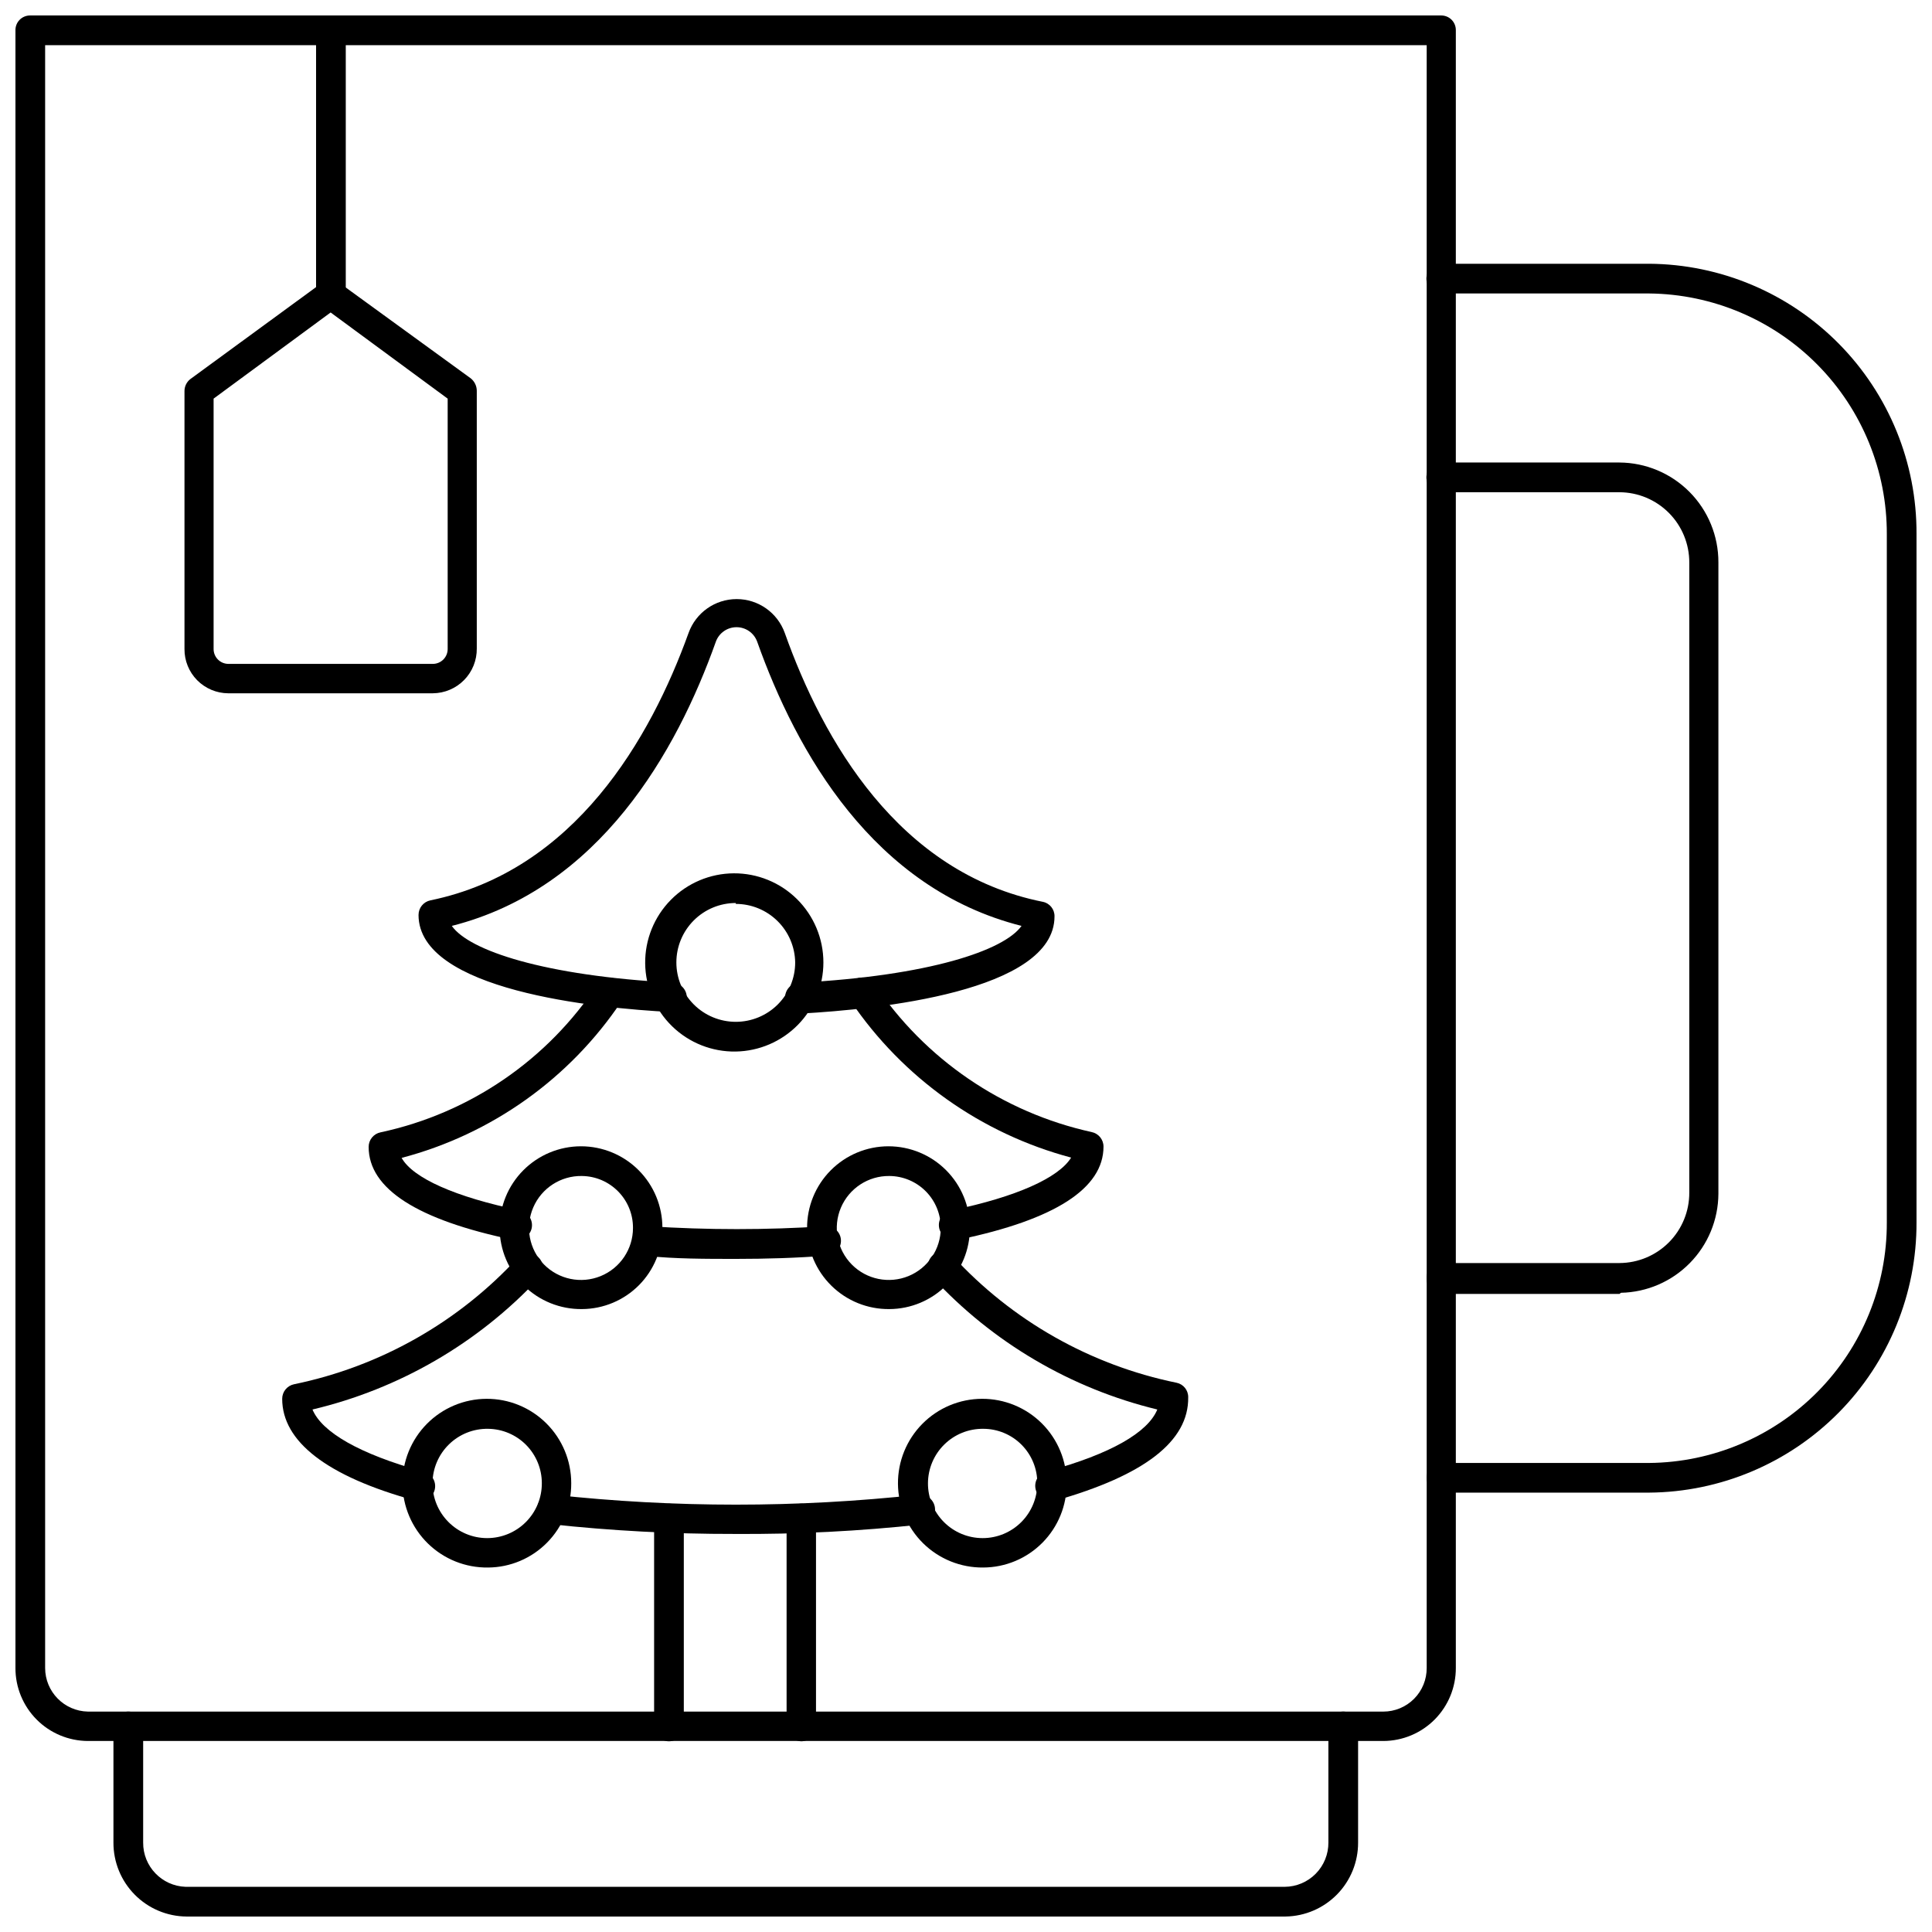
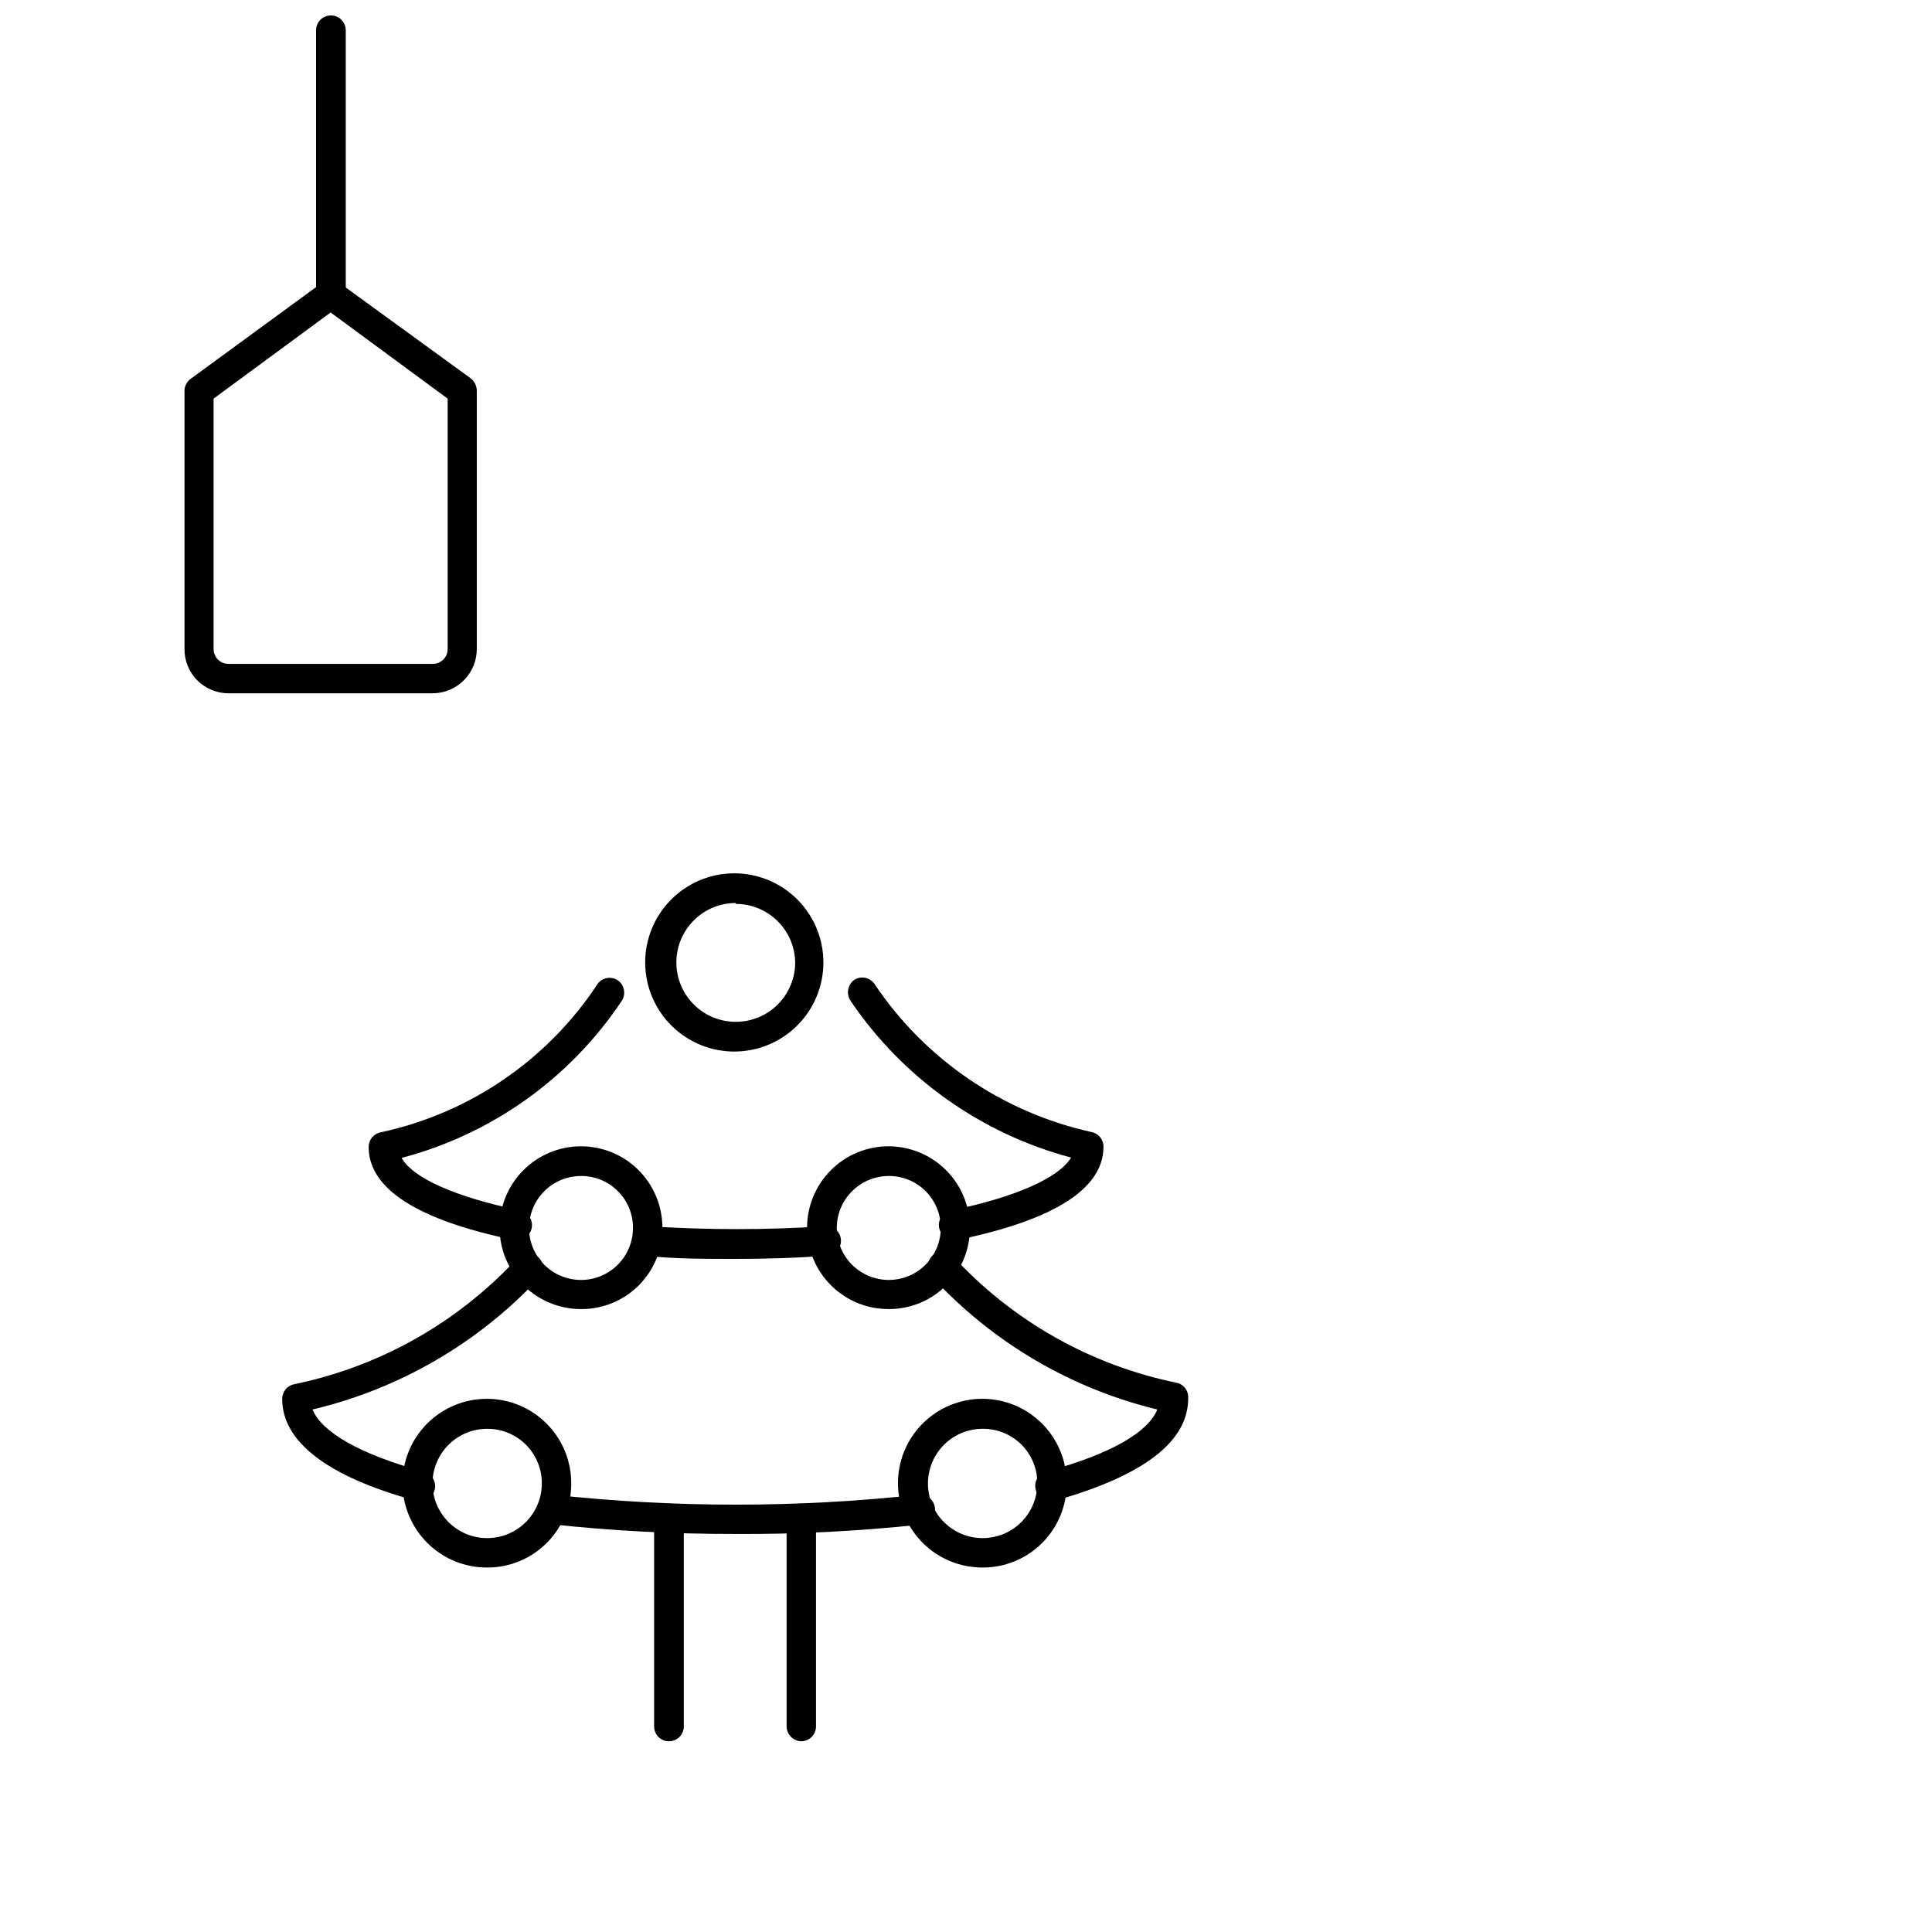
<svg xmlns="http://www.w3.org/2000/svg" width="800px" height="800px" version="1.1" viewBox="144 144 512 512">
  <defs>
    <clipPath id="d">
      <path d="m522 213h129.9v327h-129.9z" />
    </clipPath>
    <clipPath id="c">
-       <path d="m174 597h330v54.902h-330z" />
+       <path d="m174 597v54.902h-330z" />
    </clipPath>
    <clipPath id="b">
-       <path d="m148.09 148.09h381.91v457.91h-381.91z" />
-     </clipPath>
+       </clipPath>
    <clipPath id="a">
      <path d="m227 148.09h9v78.906h-9z" />
    </clipPath>
  </defs>
  <g clip-path="url(#d)">
-     <path d="m581.05 539.57h-55.105c-2.141-0.043-3.856-1.793-3.856-3.938-0.02-1.035 0.375-2.039 1.102-2.777 0.727-0.742 1.719-1.16 2.754-1.156h55.105c16.793-0.148 32.848-6.938 44.648-18.887s18.391-28.086 18.328-44.879v-182.32c0.062-16.801-6.523-32.945-18.324-44.906-11.797-11.961-27.852-18.77-44.652-18.934h-55.105c-2.172 0-3.934-1.762-3.934-3.938 0-2.172 1.762-3.938 3.934-3.938h55.105c18.887 0.125 36.957 7.738 50.238 21.168 13.281 13.43 20.695 31.582 20.609 50.469v182.39c0.062 18.883-7.356 37.02-20.633 50.445-13.277 13.426-31.332 21.047-50.215 21.191zm-7.871-52.664h-47.234c-2.141-0.043-3.856-1.793-3.856-3.938-0.113-1.09 0.246-2.176 0.98-2.984 0.734-0.812 1.781-1.27 2.875-1.266h47.234c4.926-0.02 9.645-2 13.113-5.496 3.469-3.5 5.406-8.234 5.387-13.16v-166.96c0.02-4.93-1.918-9.664-5.387-13.16-3.469-3.5-8.188-5.477-13.113-5.496h-47.234c-2.172 0-3.934-1.766-3.934-3.938 0-2.176 1.762-3.938 3.934-3.938h47.234c6.981 0.043 13.66 2.852 18.574 7.809 4.914 4.957 7.66 11.664 7.641 18.645v167.36c-0.043 6.875-2.762 13.461-7.586 18.355-4.82 4.898-11.363 7.719-18.234 7.859z" />
-   </g>
+     </g>
  <g clip-path="url(#c)">
-     <path d="m484.7 651.9h-291.27c-5.164-0.039-10.102-2.125-13.73-5.801-3.629-3.672-5.656-8.637-5.637-13.801v-30.777c0-2.176 1.762-3.938 3.938-3.938 2.172 0 3.938 1.762 3.938 3.938v30.781-0.004c-0.047 6.316 4.945 11.516 11.254 11.73h291.27c3.09-0.02 6.047-1.27 8.215-3.469 2.172-2.199 3.379-5.172 3.359-8.262v-30.777c0-2.176 1.762-3.938 3.934-3.938 2.176 0 3.938 1.762 3.938 3.938v30.781-0.004c0.02 5.137-1.984 10.078-5.578 13.746-3.598 3.668-8.492 5.773-13.629 5.856z" />
-   </g>
+     </g>
  <g clip-path="url(#b)">
    <path d="m510.6 605.38h-343.3c-5.113-0.02-10.012-2.07-13.613-5.703-3.602-3.633-5.613-8.547-5.594-13.66v-433.98c-0.02-1.039 0.375-2.039 1.102-2.781 0.727-0.738 1.719-1.156 2.754-1.156h374c1.039 0 2.031 0.418 2.758 1.156 0.727 0.742 1.121 1.742 1.102 2.781v433.98c0.02 5.113-1.992 10.027-5.594 13.66-3.602 3.633-8.5 5.684-13.613 5.703zm-354.64-449.41v430.05c0 6.297 5.039 11.441 11.336 11.57h343.3c3.062 0 5.996-1.223 8.152-3.394 2.16-2.172 3.359-5.113 3.34-8.176v-430.05z" />
  </g>
  <path d="m321.28 605.46c-2.172 0-3.934-1.762-3.934-3.934v-55.105c0-2.172 1.762-3.938 3.934-3.938 2.176 0 3.938 1.766 3.938 3.938v55.105c0 1.043-0.414 2.043-1.152 2.781-0.738 0.738-1.742 1.152-2.785 1.152z" />
  <path d="m356.39 605.46c-2.156-0.039-3.894-1.777-3.934-3.934v-55.105c0.039-2.156 1.777-3.894 3.934-3.938 2.144 0.043 3.859 1.793 3.859 3.938v55.105c0 2.141-1.715 3.891-3.859 3.934z" />
  <path d="m422.83 541.7c-2.176 0.281-4.164-1.25-4.449-3.426-0.281-2.172 1.25-4.164 3.426-4.445 16.375-4.488 26.371-10.156 28.891-16.297-22.922-5.555-43.684-17.77-59.672-35.109-1.508-1.555-1.508-4.031 0-5.59 0.711-0.734 1.691-1.148 2.719-1.148 1.023 0 2.004 0.414 2.715 1.148 15.75 17.176 36.523 28.938 59.355 33.613 1.816 0.379 3.109 2 3.07 3.859 0.156 11.648-11.652 20.703-35.27 27.395z" />
  <path d="m255.15 541.7h-1.023c-23.617-6.453-35.344-15.742-35.344-27 0-1.871 1.316-3.484 3.148-3.859 22.824-4.695 43.59-16.457 59.355-33.613 0.711-0.734 1.691-1.152 2.715-1.152 1.023 0 2.004 0.418 2.715 1.152 0.746 0.738 1.164 1.746 1.164 2.797 0 1.047-0.418 2.055-1.164 2.793-16.121 17.207-36.957 29.281-59.906 34.715 2.519 6.062 12.594 11.809 29.047 16.375h0.004c2.172 0.281 3.707 2.273 3.422 4.445-0.281 2.176-2.273 3.707-4.445 3.426z" />
  <path d="m338.68 550.51c-16.332 0.031-32.652-0.836-48.887-2.598-1.023-0.117-1.961-0.645-2.598-1.457-0.637-0.812-0.918-1.848-0.785-2.871 0.055-1.043 0.547-2.016 1.355-2.676 0.812-0.66 1.863-0.945 2.894-0.789 32.152 3.504 64.594 3.504 96.746 0 2.176-0.238 4.129 1.328 4.371 3.504 0.238 2.172-1.332 4.129-3.504 4.367-16.469 1.789-33.027 2.633-49.594 2.519z" />
  <path d="m280.82 472.58h-0.789c-25.426-5.273-38.336-13.539-38.336-24.641 0-1.867 1.316-3.481 3.148-3.856 23.609-5.051 44.281-19.188 57.547-39.359 1.273-1.715 3.684-2.102 5.43-0.867 1.727 1.305 2.109 3.742 0.867 5.512-13.707 20.469-34.426 35.223-58.254 41.484 2.992 5.352 14.25 10.391 31.488 13.934 2.074 0.508 3.387 2.547 2.992 4.644-0.391 1.922-2.137 3.266-4.094 3.148z" />
  <path d="m338.99 477.62c-7.871 0-16.137 0-23.617-0.789-2.176-0.129-3.832-1.996-3.699-4.172 0.129-2.172 1.996-3.828 4.172-3.699 15.594 1.023 31.242 1.023 46.836 0 1.039-0.086 2.066 0.25 2.852 0.93 0.785 0.684 1.262 1.652 1.32 2.691 0.137 2.148-1.477 4.004-3.621 4.172-8.105 0.629-16.215 0.867-24.242 0.867z" />
  <path d="m397.16 472.58c-2.172 0.219-4.113-1.367-4.328-3.543-0.219-2.172 1.367-4.109 3.543-4.328 17.004-3.543 28.184-8.582 31.488-13.934-23.836-6.34-44.578-21.07-58.414-41.484-1.219-1.762-0.875-4.164 0.789-5.512 1.746-1.234 4.156-0.852 5.434 0.867 13.402 20.066 34.051 34.172 57.621 39.359 1.832 0.375 3.148 1.984 3.148 3.856 0 11.098-12.91 19.363-38.258 24.641z" />
-   <path d="m355.99 412.28c-2.172 0-3.934-1.762-3.934-3.934 0-2.176 1.762-3.938 3.934-3.938 34.164-1.812 54.082-8.5 58.727-15.035-39.359-9.918-59.672-46.129-70.062-75.336-0.84-2.297-3.023-3.824-5.469-3.824s-4.633 1.527-5.473 3.824c-10.391 29.207-30.859 65.418-69.98 75.336 4.566 6.535 24.48 13.227 58.566 15.035 2.144 0.129 3.789 1.949 3.699 4.094-0.039 1.039-0.496 2.016-1.266 2.711-0.77 0.699-1.789 1.055-2.828 0.988-20.152-1.023-66.992-5.746-66.992-25.742h0.004c0-1.867 1.316-3.481 3.148-3.856 38.258-7.871 58.332-42.902 68.406-70.848 1.926-5.391 7.031-8.992 12.754-8.992 5.723 0 10.828 3.602 12.754 8.992 10.078 28.34 30.07 63.605 68.406 71.242 1.82 0.379 3.109 2 3.07 3.856 0 19.996-47.23 24.641-67.07 25.742z" />
  <path d="m338.99 422.67c-6.285 0.102-12.355-2.301-16.859-6.684-4.508-4.383-7.082-10.383-7.152-16.668-0.07-6.285 2.371-12.34 6.777-16.82 4.406-4.484 10.418-7.023 16.707-7.059 6.285-0.035 12.324 2.438 16.781 6.867 4.457 4.434 6.965 10.461 6.965 16.746 0.004 6.195-2.43 12.145-6.777 16.562-4.344 4.414-10.25 6.949-16.441 7.055zm0-39.359v-0.004c-4.176 0-8.184 1.66-11.133 4.613-2.953 2.953-4.613 6.957-4.613 11.133 0 4.176 1.66 8.18 4.613 11.133 2.949 2.953 6.957 4.609 11.133 4.609 4.172 0 8.18-1.656 11.133-4.609 2.949-2.953 4.609-6.957 4.609-11.133-0.062-4.137-1.75-8.078-4.695-10.98-2.945-2.902-6.914-4.527-11.047-4.527z" />
  <path d="m273.34 559.41c-5.945 0.086-11.68-2.203-15.934-6.359s-6.68-9.836-6.734-15.785c-0.059-5.945 2.258-11.668 6.434-15.906 4.176-4.234 9.867-6.629 15.816-6.66 5.945-0.027 11.66 2.316 15.875 6.512 4.215 4.195 6.586 9.895 6.586 15.844 0.043 5.887-2.258 11.551-6.391 15.742-4.133 4.195-9.762 6.574-15.652 6.613zm0-36.762c-3.856-0.062-7.582 1.418-10.344 4.113-2.766 2.691-4.34 6.379-4.375 10.238-0.035 3.859 1.473 7.574 4.188 10.316 2.715 2.746 6.41 4.293 10.27 4.301 3.859 0.004 7.562-1.527 10.285-4.262 2.727-2.734 4.246-6.441 4.227-10.301 0-3.793-1.496-7.434-4.164-10.133-2.668-2.695-6.289-4.231-10.086-4.273z" />
  <path d="m404.56 559.41c-5.941 0.062-11.664-2.242-15.902-6.406-4.238-4.168-6.644-9.848-6.688-15.789-0.043-5.945 2.285-11.66 6.465-15.883 4.18-4.227 9.867-6.613 15.812-6.633 5.941-0.02 11.648 2.324 15.859 6.519 4.207 4.195 6.574 9.895 6.574 15.836 0.043 5.902-2.266 11.574-6.418 15.77-4.148 4.195-9.801 6.566-15.703 6.586zm0-36.762c-3.852-0.043-7.566 1.453-10.312 4.16-2.75 2.703-4.305 6.391-4.328 10.246-0.02 3.856 1.496 7.559 4.215 10.293 2.719 2.731 6.414 4.269 10.27 4.269s7.551-1.535 10.27-4.269 4.234-6.438 4.215-10.293c0.023-3.812-1.477-7.477-4.168-10.184-2.688-2.703-6.344-4.223-10.16-4.223z" />
  <path d="m379.69 490.92c-5.738 0.062-11.266-2.164-15.355-6.188-4.094-4.023-6.414-9.512-6.449-15.25-0.035-5.738 2.219-11.254 6.262-15.328s9.543-6.367 15.281-6.375c5.738-0.004 11.242 2.273 15.297 6.336 4.055 4.062 6.32 9.574 6.301 15.312 0.02 5.68-2.215 11.133-6.219 15.164-4 4.031-9.438 6.305-15.117 6.328zm0-35.266v-0.004c-5.586-0.062-10.656 3.254-12.84 8.395-2.18 5.144-1.039 11.094 2.887 15.066 3.926 3.973 9.863 5.18 15.031 3.059 5.168-2.125 8.543-7.156 8.543-12.742 0.02-3.633-1.402-7.125-3.957-9.707-2.555-2.586-6.031-4.047-9.664-4.07z" />
  <path d="m298.21 490.92c-5.738 0.062-11.266-2.164-15.359-6.188s-6.414-9.512-6.445-15.25c-0.035-5.738 2.215-11.254 6.258-15.328s9.543-6.367 15.281-6.375c5.738-0.004 11.246 2.273 15.297 6.336 4.055 4.062 6.32 9.574 6.301 15.312 0.02 5.68-2.215 11.133-6.215 15.164-4.004 4.031-9.441 6.305-15.117 6.328zm0-35.266v-0.004c-5.594-0.094-10.688 3.199-12.895 8.34-2.207 5.141-1.09 11.102 2.832 15.094 3.922 3.988 9.863 5.211 15.039 3.094 5.18-2.121 8.562-7.156 8.562-12.75 0.043-7.535-6.008-13.691-13.539-13.777z" />
  <path d="m258.7 327.73h-54.238c-3.09-0.023-6.043-1.27-8.215-3.469-2.172-2.199-3.379-5.172-3.356-8.262v-68.328c-0.012-1.266 0.57-2.461 1.574-3.227l34.871-25.508c1.375-0.949 3.191-0.949 4.566 0l34.875 25.348c0.973 0.793 1.551 1.973 1.574 3.227v68.332c0.039 3.125-1.164 6.137-3.352 8.367-2.188 2.231-5.176 3.496-8.301 3.519zm-58.094-78.09v66.359c0 2.144 1.711 3.894 3.856 3.938h54.238c1.043 0 2.047-0.418 2.785-1.152 0.738-0.738 1.152-1.742 1.152-2.785v-66.359l-31.016-22.832z" />
  <g clip-path="url(#a)">
    <path d="m231.62 226.26c-2.144-0.043-3.859-1.793-3.859-3.934v-70.297c0-2.176 1.762-3.938 3.938-3.938 2.172 0 3.934 1.762 3.934 3.938v70.297c0.004 1.055-0.422 2.07-1.18 2.809-0.754 0.742-1.777 1.148-2.832 1.125z" />
  </g>
</svg>